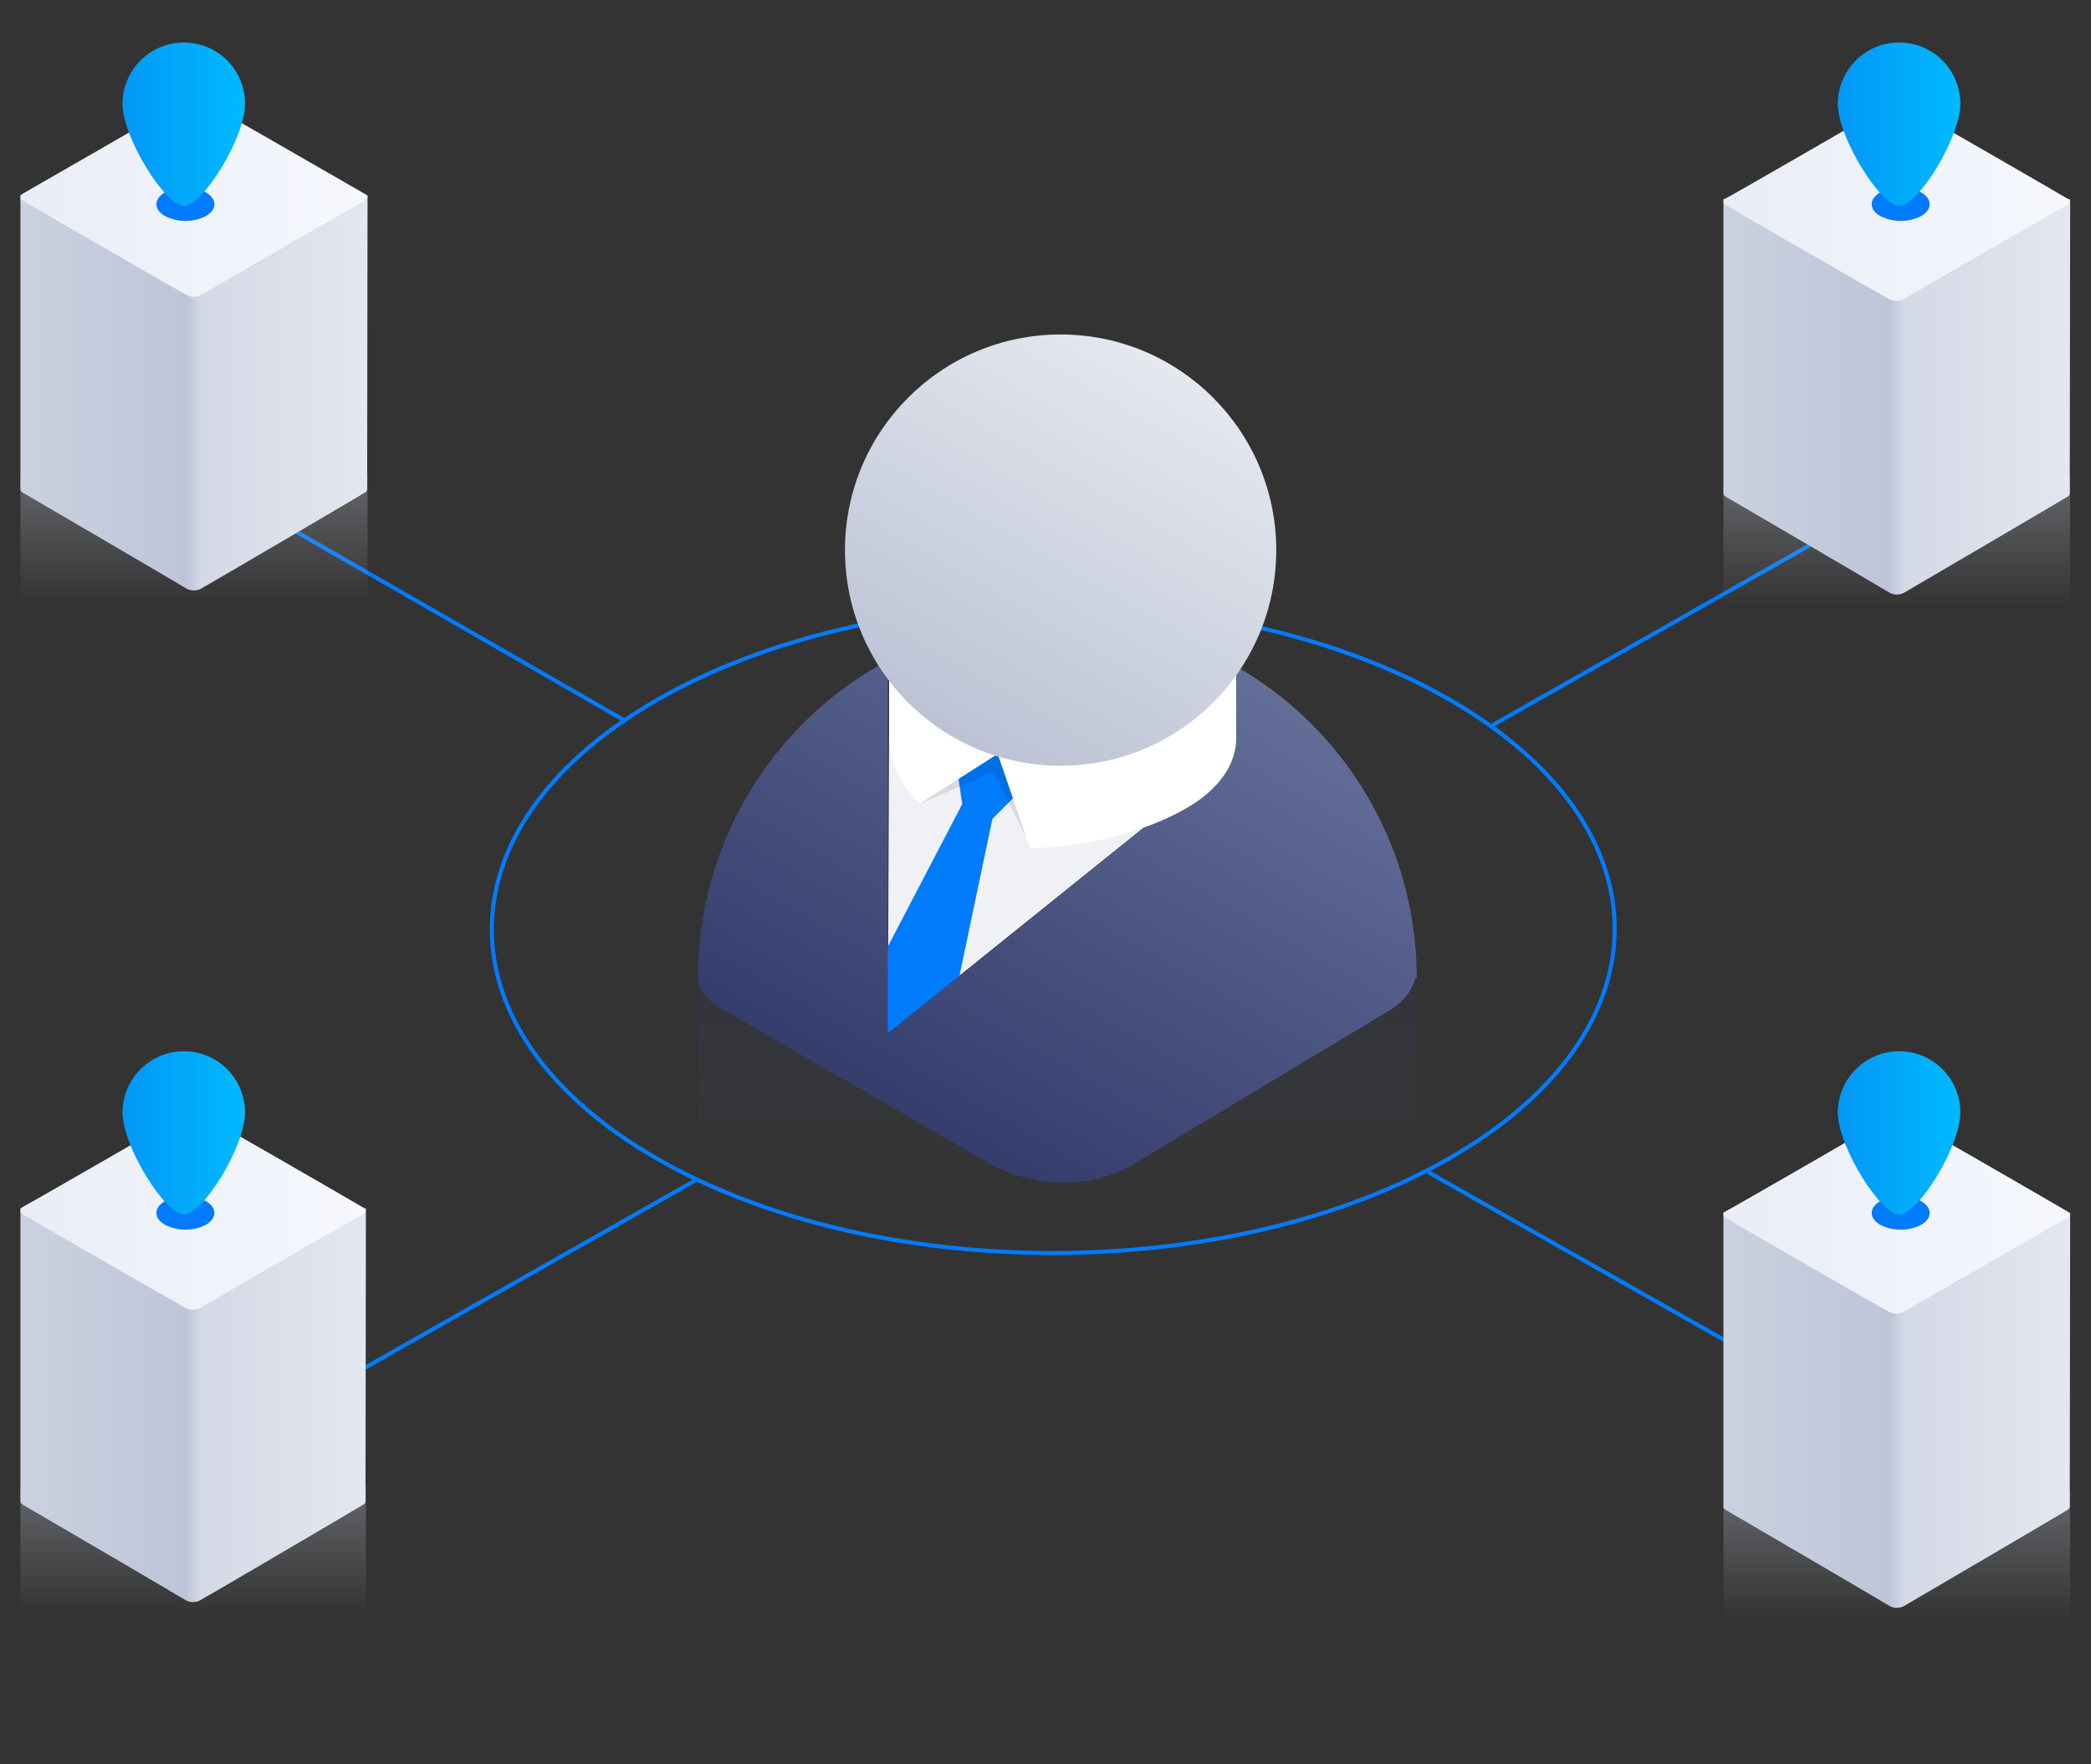
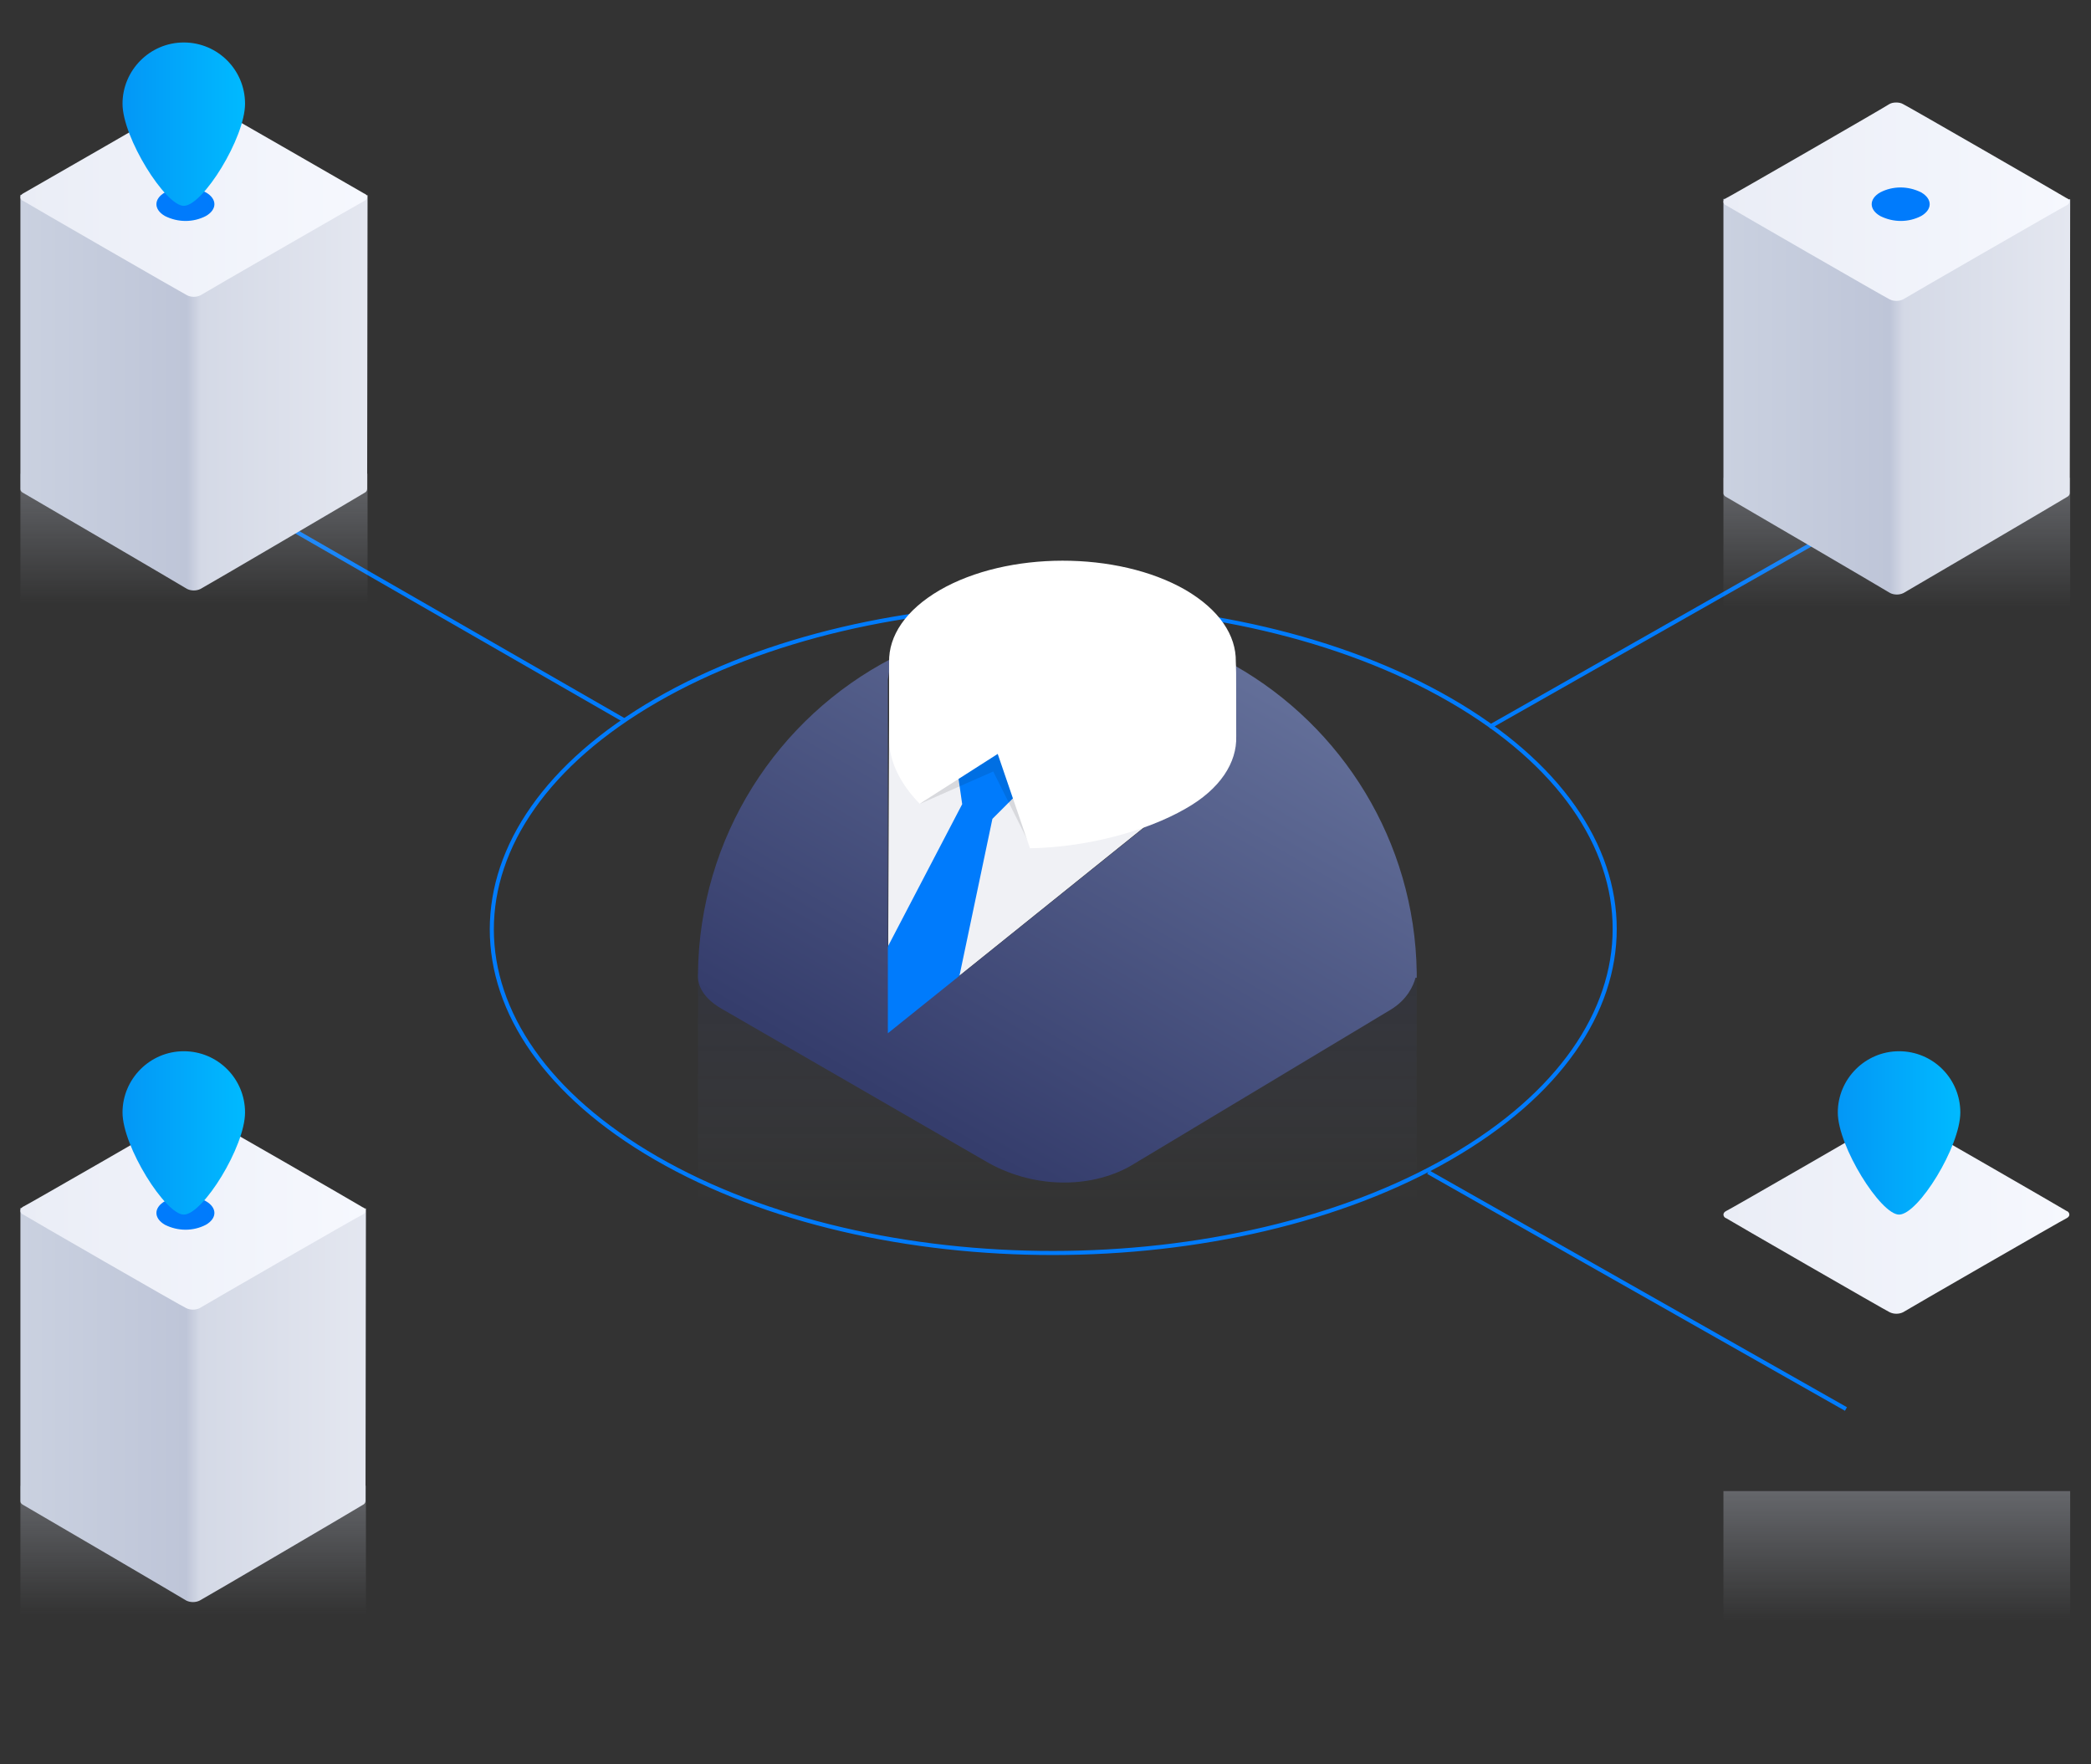
<svg xmlns="http://www.w3.org/2000/svg" class="svg-illustration svg-illustration--localized-peering" data-animation="" data-animation-options="type:localizedPeering;" version="1.1" x="0px" y="0px" viewBox="0 0 512 432" style="enable-background:new 0 0 512 432;" xml:space="preserve">
  <rect x="0" y="0" width="512" height="432" fill="#333333" stroke="none" />
  <g class="localized-peering__lines">
    <path data-animation-line="" style="stroke-dashoffset: 0px; stroke-dasharray: 91.178px;" class="localized-peering-st0" d="M364.7,178l79.3-45" />
-     <path data-animation-line="" style="stroke-dashoffset: 0px; stroke-dasharray: 117.598px;" class="localized-peering-st0" d="M68,347l102.3-58" />
    <path data-animation-line="" style="stroke-dashoffset: 0px; stroke-dasharray: 117.597px;" class="localized-peering-st0" d="M452,345l-102.3-58" />
    <path data-animation-line="" style="stroke-dashoffset: 0px; stroke-dasharray: 93.088px;" class="localized-peering-st0" d="M152.9,176.4L72.2,130" />
  </g>
  <g class="localized-peering__center">
    <path class="localized-peering-st1" style="stroke-dashoffset: 0px; stroke-dasharray: 693.352px;" data-animation-circle="" d="M160.7,171.5c53.7-31,140.7-31.1,194.4-0.1s53.7,81.1,0,112.1s-140.7,31.1-194.4,0.1   S107,202.5,160.7,171.5z" />
    <g class="localized-peering__user animation-element" data-animation-user="" style="transform: translateY(0px); opacity: 1;">
      <rect x="170.9" y="238.6" class="localized-peering-st2" width="176" height="80.1" />
      <path class="localized-peering-st3" d="M346.9,237.6c0,0,0,0.1,0,0.2c0,0.4,0,0.8,0,1.2h-0.2c-0.9,3.4-3.1,6.2-6.2,7.9    l-63.6,38.2c-9.9,5.6-24.1,5.6-35.8-1.3l-64.4-37.2c-4.7-2.7-5.7-5.8-5.8-7.6l0,0c0-0.1,0-0.1,0-0.1c0-0.2,0-0.4,0-0.6    c0.4-48.6,40.1-87.6,88.7-87.2C307.4,151.4,346.1,189.8,346.9,237.6L346.9,237.6z M302.7,165.9c0,0.3,0,0.6,0,0.9    c0,0.3,0,0.6,0,0.9c0,0.3,0,0.6,0,0.9c0,0.3,0,0.6,0,0.9c0,0.3,0,0.6,0,0.9c0,0.3,0,0.6,0,0.9c0,0.3,0,0.6,0,0.9    c0,0.3,0,0.6,0,0.9c0,0.3,0,0.6,0,0.9c0,0.3,0,0.6,0,0.9c0,0.3,0,0.6,0,0.9c0,0.2,0,0.4,0,0.6c0.2,6-3.4,12-10.8,16.7l-74.5,59.9    l0.3-76.6l0,0c0-0.2,0-0.4,0-0.6c0-0.3,0-0.6,0-0.9s0-0.6,0-0.9c0-0.3,0-0.6,0-0.9c0-0.3,0-0.6,0-0.9c0-0.3,0-0.6,0-0.9    c0-0.3,0-0.6,0-0.9c0-0.3,0-0.6,0-0.9c0-0.3,0-0.6,0-0.9c0-0.3,0-0.6,0-0.9c0-0.3,0-0.6,0-0.9c0-0.3,0-0.6,0-0.9    c-0.3-6.4,3.9-12.9,12.4-18c16.6-9.6,43.5-9.6,60.1-0.1C298.8,152.9,303,159.4,302.7,165.9z" />
      <path class="localized-peering-st4" d="M302.7,165.9c0,0.3,0,0.6,0,0.9c0,0.3,0,0.6,0,0.9c0,0.3,0,0.6,0,0.9c0,0.3,0,0.6,0,0.9    c0,0.3,0,0.6,0,0.9c0,0.3,0,0.6,0,0.9c0,0.3,0,0.6,0,0.9c0,0.3,0,0.6,0,0.9c0,0.3,0,0.6,0,0.9c0,0.3,0,0.6,0,0.9    c0,0.3,0,0.6,0,0.9c0,0.2,0,0.4,0,0.6c0.2,6-3.4,12-10.8,16.7l-74.5,59.9l0.3-76.6l0,0c0-0.2,0-0.4,0-0.6c0-0.3,0-0.6,0-0.9    s0-0.6,0-0.9c0-0.3,0-0.6,0-0.9c0-0.3,0-0.6,0-0.9c0-0.3,0-0.6,0-0.9c0-0.3,0-0.6,0-0.9c0-0.3,0-0.6,0-0.9c0-0.3,0-0.6,0-0.9    c0-0.3,0-0.6,0-0.9c0-0.3,0-0.6,0-0.9c0-0.3,0-0.6,0-0.9c-0.3-6.4,3.9-12.9,12.4-18c16.6-9.6,43.5-9.6,60.1-0.1    C298.8,152.9,303,159.4,302.7,165.9z" />
      <polygon class="localized-peering-st5" points="256.3,187.2 233.1,179.5 235.6,196.9 202.4,260.5 227.4,274.8 243,200.5  " />
      <path class="localized-peering-st6" d="M225.3,196.8l17.9-7.9l9.3,18.6l0.7-20.7l-15.7-4.3L225.3,196.8z" />
      <path class="localized-peering-st7" d="M346.9,238.2c0,0.4,0,0.8,0,1.2h-0.3c-0.5,1.9-2,5.4-6.2,7.9l-63.6,38.2c-9.9,5.6-24.1,5.6-35.7-1.3    l-64.4-37.2c-4.7-2.7-5.7-5.8-5.8-7.6h0c0-0.1,0-0.1,0-0.2c0-0.2,0-0.4,0-0.6c0.3-33.7,19.5-62.9,47.5-77.4c-0.5,1.7-1,5.2-1,5.2    l0,86.6l74.5-59.8c7.4-4.8,10.7-10.4,10.7-13.1s0-13.6,0-13.6s0.1-2.4-0.2-3.5c26.2,14.9,44,42.9,44.5,75.1h0    C346.9,237.9,346.9,238,346.9,238.2z" />
      <path class="localized-peering-st8" d="M302.7,180.3c0.2,6.4-3.9,12.9-12.4,17.7c-9.7,5.6-24.5,9.5-38.1,9.7l-7.9-23.1    l-19.1,12.2c-4.1-4.2-7.7-9.9-7.5-16.5c0-0.2,0-17.7,0-18.2c-0.1-6.4,4-12.7,12.4-17.6c16.6-9.6,43.5-9.6,60.1-0.1    c8.4,4.9,12.5,11.2,12.4,17.6C302.7,162.4,302.7,180,302.7,180.3z" />
-       <circle class="localized-peering-st9" cx="259.7" cy="134.7" r="52.8" />
    </g>
  </g>
  <g class="localized-peering__blocks">
    <g class="localized-peering__block animation-element" data-animation-block="" style="transform: translateY(0px); opacity: 1;">
      <polygon class="localized-peering-st10" points="422,117 422,162.4 506.9,162.4 506.9,117   " />
      <path id="Kształt_992_kopia_10" class="localized-peering-st11" d="M506.8,120.7L506.8,120.7c0,0.5-0.3,0.8-0.7,1c-0.4,0.3-39.6,23.3-40,23.5    c-1,0.5-2.3,0.5-3.3,0c-0.4-0.3-39.7-23.3-40.1-23.5c-0.4-0.2-0.7-0.5-0.7-0.9v-0.1H422v-72l84.9,0.1L506.8,120.7L506.8,120.7z" />
      <polygon class="localized-peering-st16" points="422,365.1 422,410.5 506.9,410.5 506.9,365.1   " />
      <polygon class="localized-peering-st13" points="5,116 5,161.4 90,161.4 90,116  " />
      <path id="Kształt_990_kopia_14_1_" class="localized-peering-st12" d="M464.3,25.1c-0.6,0-1.2,0.1-1.7,0.4c-0.3,0.3-39.5,22.9-39.9,23    c-0.4,0.2-0.7,0.5-0.7,0.9l0,0c0,0.4,0.3,0.8,0.7,0.9c0.4,0.3,39.6,22.9,40,23c1,0.5,2.3,0.5,3.3,0c0.4-0.3,39.6-22.9,40-23    c0.4-0.2,0.7-0.5,0.7-0.9l0,0c0-0.4-0.3-0.8-0.7-0.9c-0.4-0.3-39.6-22.9-40-23C465.5,25.2,464.9,25.1,464.3,25.1" />
    </g>
    <g class="localized-peering__block animation-element" data-animation-block="" style="transform: translateY(0px); opacity: 1;">
      <path class="localized-peering-st14" d="M89.9,119.7L89.9,119.7c0,0.5-0.3,0.8-0.7,1c-0.4,0.3-39.6,23.3-40.1,23.5    c-1,0.5-2.3,0.5-3.3,0c-0.4-0.3-39.7-23.3-40.1-23.5s-0.7-0.5-0.7-0.9v-0.1H5v-72l85,0.1L89.9,119.7L89.9,119.7z" />
      <path class="localized-peering-st15" d="M47.3,23.9c-0.6,0-1.2,0.1-1.7,0.4c-0.3,0.3-39.6,22.9-40,23.1    C5.3,47.6,5,47.9,5,48.3l0,0c0,0.4,0.3,0.8,0.7,0.9c0.4,0.3,39.6,22.9,40.1,23.1c1,0.5,2.3,0.5,3.3,0c0.4-0.3,39.6-22.9,40.1-23.1    c0.4-0.2,0.7-0.5,0.7-0.9l0,0c0-0.4-0.3-0.8-0.7-0.9C88.7,47.1,49.4,24.5,49,24.3C48.5,24.1,47.9,23.9,47.3,23.9" />
    </g>
    <g class="localized-peering__block animation-element" data-animation-block="" style="transform: translateY(0px); opacity: 1;">
-       <path class="localized-peering-st17" d="M506.8,368.8L506.8,368.8c0,0.5-0.3,0.8-0.7,1c-0.4,0.3-39.6,23.3-40,23.5    c-1,0.5-2.3,0.5-3.3,0c-0.4-0.3-39.7-23.3-40.1-23.5s-0.7-0.5-0.7-0.9v-0.1H422v-72l84.9,0.1L506.8,368.8L506.8,368.8z" />
      <path class="localized-peering-st18" d="M464.3,273.1c-0.6,0-1.2,0.1-1.7,0.4c-0.3,0.3-39.5,22.9-39.9,23    c-0.4,0.2-0.7,0.5-0.7,0.9l0,0c0,0.4,0.3,0.8,0.7,0.9c0.4,0.3,39.6,22.9,40,23c1,0.5,2.3,0.5,3.3,0c0.4-0.3,39.6-22.9,40-23    c0.4-0.2,0.7-0.5,0.7-0.9l0,0c0-0.4-0.3-0.8-0.7-0.9c-0.4-0.3-39.6-22.9-40-23C465.5,273.3,464.9,273.1,464.3,273.1" />
    </g>
    <g class="localized-peering__block animation-element" data-animation-block="" style="transform: translateY(0px); opacity: 1;">
      <polygon class="localized-peering-st19" points="5,363.8 5,409 89.6,409 89.6,363.8  " />
      <path class="localized-peering-st20" d="M89.5,367.5L89.5,367.5c0,0.5-0.3,0.8-0.7,1c-0.4,0.3-39.4,23.2-39.9,23.4    c-1,0.5-2.3,0.5-3.3,0c-0.4-0.3-39.5-23.2-39.9-23.4c-0.4-0.2-0.7-0.5-0.7-0.9v-0.1H5v-71.7l84.6,0.1L89.5,367.5L89.5,367.5z" />
      <path class="localized-peering-st21" d="M47.1,272.2c-0.6,0-1.2,0.1-1.7,0.4c-0.3,0.3-39.4,22.8-39.8,22.9C5.3,295.7,5,296,5,296.5l0,0c0,0.4,0.3,0.8,0.7,0.9c0.4,0.3,39.4,22.8,39.9,22.9c1,0.5,2.3,0.5,3.3,0c0.4-0.3,39.4-22.8,39.9-22.9c0.4-0.2,0.7-0.5,0.7-0.9l0,0c0-0.4-0.3-0.8-0.7-0.9c-0.4-0.3-39.4-22.8-39.9-22.9C48.3,272.4,47.7,272.2,47.1,272.2" />
    </g>
  </g>
  <g class="localized-peering__pins">
    <g class="localized-peering__pin animation-element" data-animation-pin="" style="transform: translateY(0px); opacity: 1;">
      <path class="localized-peering-st5" d="M40.4,294.1c3.1-1.6,6.8-1.6,10,0c2.8,1.6,2.8,4.2,0,5.8c-3.1,1.6-6.8,1.6-10,0C37.6,298.3,37.6,295.7,40.4,294.1z" />
-       <path class="localized-peering-st22" d="M45,257.4c8.3,0,15,6.7,15,15l0,0c0,8.3-10.3,25-15,25c-4.5,0-15-16.7-15-25C30,264.2,36.7,257.4,45,257.4L45,257.4z" />
+       <path class="localized-peering-st22" d="M45,257.4c8.3,0,15,6.7,15,15l0,0c0,8.3-10.3,25-15,25c-4.5,0-15-16.7-15-25C30,264.2,36.7,257.4,45,257.4L45,257.4" />
    </g>
    <g class="localized-peering__pin animation-element" data-animation-pin="" style="transform: translateY(0px); opacity: 1;">
      <path class="localized-peering-st5" d="M40.4,47.1c3.1-1.6,6.8-1.6,10,0c2.8,1.6,2.8,4.2,0,5.8c-3.1,1.6-6.8,1.6-10,0C37.6,51.3,37.6,48.7,40.4,47.1z" />
      <path class="localized-peering-st23" d="M45,10.4c8.3,0,15,6.7,15,15l0,0c0,8.3-10.3,25-15,25c-4.5,0-15-16.7-15-25C30,17.2,36.7,10.4,45,10.4L45,10.4z" />
    </g>
    <g class="localized-peering__pin animation-element" data-animation-pin="" style="transform: translateY(0px); opacity: 1;">
-       <path class="localized-peering-st5" d="M460.4,294.1c3.1-1.6,6.8-1.6,10,0c2.8,1.6,2.8,4.2,0,5.8    c-3.1,1.6-6.8,1.6-10,0C457.6,298.3,457.6,295.7,460.4,294.1z" />
      <path class="localized-peering-st24" d="M465,257.4c8.3,0,15,6.7,15,15c0,8.3-10.3,25-15,25c-4.5,0-15-16.7-15-25    C450,264.2,456.7,257.4,465,257.4z" />
    </g>
    <g class="localized-peering__pin animation-element" data-animation-pin="" style="transform: translateY(0px); opacity: 1;">
      <path class="localized-peering-st5" d="M460.4,47.1c3.1-1.6,6.8-1.6,10,0c2.8,1.6,2.8,4.2,0,5.8    c-3.1,1.6-6.8,1.6-10,0C457.6,51.3,457.6,48.7,460.4,47.1z" />
-       <path class="localized-peering-st25" d="M465,10.4c8.3,0,15,6.7,15,15c0,8.3-10.3,25-15,25c-4.5,0-15-16.7-15-25    C450,17.2,456.7,10.4,465,10.4z" />
    </g>
  </g>
  <defs>
    <linearGradient id="localized-peering-gradinet-1">
      <stop offset="0" style="stop-color:#CAD1E0" />
      <stop offset="0.48" style="stop-color:#BEC5D8" />
      <stop offset="0.52" style="stop-color:#D4D9E6" />
      <stop offset="1" style="stop-color:#E4E7F0" />
    </linearGradient>
    <linearGradient id="localized-peering-gradinet-3" gradientUnits="userSpaceOnUse" x1="422" y1="31.417" x2="506.662" y2="31.417" gradientTransform="matrix(1 0 0 1 0 18)">
      <stop offset="0" style="stop-color:#EAEDF6" />
      <stop offset="1" style="stop-color:#F6F8FE" />
    </linearGradient>
    <linearGradient id="localized-peering-gradinet-4" gradientUnits="userSpaceOnUse" x1="47.5" y1="-17.986" x2="47.5" y2="-63.432" gradientTransform="matrix(1 0 0 -1 0 98)">
      <stop offset="0" style="stop-color:#CFD4E2" />
      <stop offset="0.7" style="stop-color:#CFD4E2;stop-opacity:0" />
    </linearGradient>
    <linearGradient id="localized-peering-gradinet-5" gradientUnits="userSpaceOnUse" x1="5" y1="30.302" x2="89.748" y2="30.302" gradientTransform="matrix(1 0 0 1 0 18)">
      <stop offset="0" style="stop-color:#EAEDF6" />
      <stop offset="1" style="stop-color:#F6F8FE" />
    </linearGradient>
    <linearGradient id="localized-peering-gradinet-6" gradientUnits="userSpaceOnUse" x1="464.457" y1="-267.099" x2="464.457" y2="-312.499" gradientTransform="matrix(1 0 0 -1 0 98)">
      <stop offset="0" style="stop-color:#CFD4E2" />
      <stop offset="0.7" style="stop-color:#CFD4E2;stop-opacity:0" />
    </linearGradient>
    <linearGradient id="localized-peering-gradinet-7" gradientUnits="userSpaceOnUse" x1="422" y1="279.483" x2="506.662" y2="279.483" gradientTransform="matrix(1 0 0 1 0 18)">
      <stop offset="0" style="stop-color:#EAEDF6" />
      <stop offset="1" style="stop-color:#F6F8FE" />
    </linearGradient>
    <linearGradient id="localized-peering-gradinet-8" gradientUnits="userSpaceOnUse" x1="47.284" y1="-265.786" x2="47.284" y2="-311" gradientTransform="matrix(1 0 0 -1 0 98)">
      <stop offset="0" style="stop-color:#CFD4E2" />
      <stop offset="0.7" style="stop-color:#CFD4E2;stop-opacity:0" />
    </linearGradient>
    <linearGradient id="localized-peering-gradinet-9" gradientUnits="userSpaceOnUse" x1="5" y1="278.446" x2="89.316" y2="278.446" gradientTransform="matrix(1 0 0 1 0 18)">
      <stop offset="0" style="stop-color:#EAEDF6" />
      <stop offset="1" style="stop-color:#F6F8FE" />
    </linearGradient>
    <linearGradient id="localized-peering-gradinet-10" gradientUnits="userSpaceOnUse" x1="464.457" y1="-19.032" x2="464.457" y2="-64.432" gradientTransform="matrix(1 0 0 -1 0 98)">
      <stop offset="0" style="stop-color:#CFD4E2" />
      <stop offset="0.7" style="stop-color:#CFD4E2;stop-opacity:0" />
    </linearGradient>
    <linearGradient id="localized-peering-gradinet-11" gradientUnits="userSpaceOnUse" x1="233.28" y1="251.585" x2="286.087" y2="343.049" gradientTransform="matrix(1 0 0 -1 0 432)">
      <stop offset="1.000000e-02" style="stop-color:#BDC3D5" />
      <stop offset="1" style="stop-color:#E4E8EF" />
    </linearGradient>
    <linearGradient id="localized-peering-gradinet-12" gradientUnits="userSpaceOnUse" x1="230.046" y1="277.733" x2="297.882" y2="160.238">
      <stop offset="1.000000e-02" style="stop-color:#353D6C" />
      <stop offset="1" style="stop-color:#636F99" />
    </linearGradient>
    <linearGradient id="localized-peering-gradinet-13" gradientUnits="userSpaceOnUse" x1="230.097" y1="154.606" x2="301.196" y2="277.752" gradientTransform="matrix(1 0 0 -1 0 432)">
      <stop offset="1.000000e-02" style="stop-color:#353D6C" />
      <stop offset="1" style="stop-color:#636F99" />
    </linearGradient>
    <linearGradient id="localized-peering-gradinet-14" gradientUnits="userSpaceOnUse" x1="258.897" y1="238.634" x2="258.897" y2="318.761">
      <stop offset="1.000000e-02" style="stop-color:#353D6C" />
      <stop offset="0.7" style="stop-color:#636F99;stop-opacity:0" />
    </linearGradient>
    <linearGradient id="localized-peering-gradinet-2">
      <stop offset="0" style="stop-color:#0397F6" />
      <stop offset="1" style="stop-color:#00BAFF" />
    </linearGradient>
    <style type="text/css">
			.localized-peering-st0 {
				fill-rule: evenodd;
				clip-rule: evenodd;
				fill: none;
				stroke: #007BFC;
			}
			.localized-peering-st1 {
				fill: none;
				stroke: #007BFC;
			}
			.localized-peering-st2 {
				opacity: 0.16;
				fill: url(#localized-peering-gradinet-14);
			}
			.localized-peering-st3 {
				display: none;
				fill: url(#localized-peering-gradinet-13);
			}
			.localized-peering-st4 {
				fill: #F0F1F5;
			}
			.localized-peering-st5 {
				fill: #007BFC;
			}
			.localized-peering-st6 {
				opacity: 0.1;
				enable-background: new;
			}
			.localized-peering-st7 {
				fill-rule: evenodd;
				clip-rule: evenodd;
				fill: url(#localized-peering-gradinet-12);
			}
			.localized-peering-st8 {
				fill: #FFFFFF;
			}
			.localized-peering-st9 {
				fill: url(#localized-peering-gradinet-11);
			}
			.localized-peering-st10 {
				opacity: 0.32;
				fill: url(#localized-peering-gradinet-10);
				enable-background: new;
			}
			.localized-peering-st11 {
				fill: url(#localized-peering-gradinet-1);
			}
			.localized-peering-st12 {
				fill: url(#localized-peering-gradinet-3);
			}
			.localized-peering-st13 {
				opacity: 0.32;
				fill: url(#localized-peering-gradinet-4);
				enable-background: new;
			}
			.localized-peering-st14 {
				fill: url(#localized-peering-gradinet-1);
			}
			.localized-peering-st15 {
				fill: url(#localized-peering-gradinet-5);
			}
			.localized-peering-st16 {
				opacity: 0.32;
				fill: url(#localized-peering-gradinet-6);
				enable-background: new;
			}
			.localized-peering-st17 {
				fill: url(#localized-peering-gradinet-1);
			}
			.localized-peering-st18 {
				fill: url(#localized-peering-gradinet-7);
			}
			.localized-peering-st19 {
				opacity: 0.32;
				fill: url(#localized-peering-gradinet-8);
				enable-background: new;
			}
			.localized-peering-st20 {
				fill: url(#localized-peering-gradinet-1);
			}
			.localized-peering-st21 {
				fill: url(#localized-peering-gradinet-9);
			}
			.localized-peering-st22 {
				fill: url(#localized-peering-gradinet-2);
			}
			.localized-peering-st23 {
				fill: url(#localized-peering-gradinet-2);
			}
			.localized-peering-st24 {
				fill: url(#localized-peering-gradinet-2);
			}
			.localized-peering-st25 {
				fill: url(#localized-peering-gradinet-2);
			}
		</style>
  </defs>
</svg>